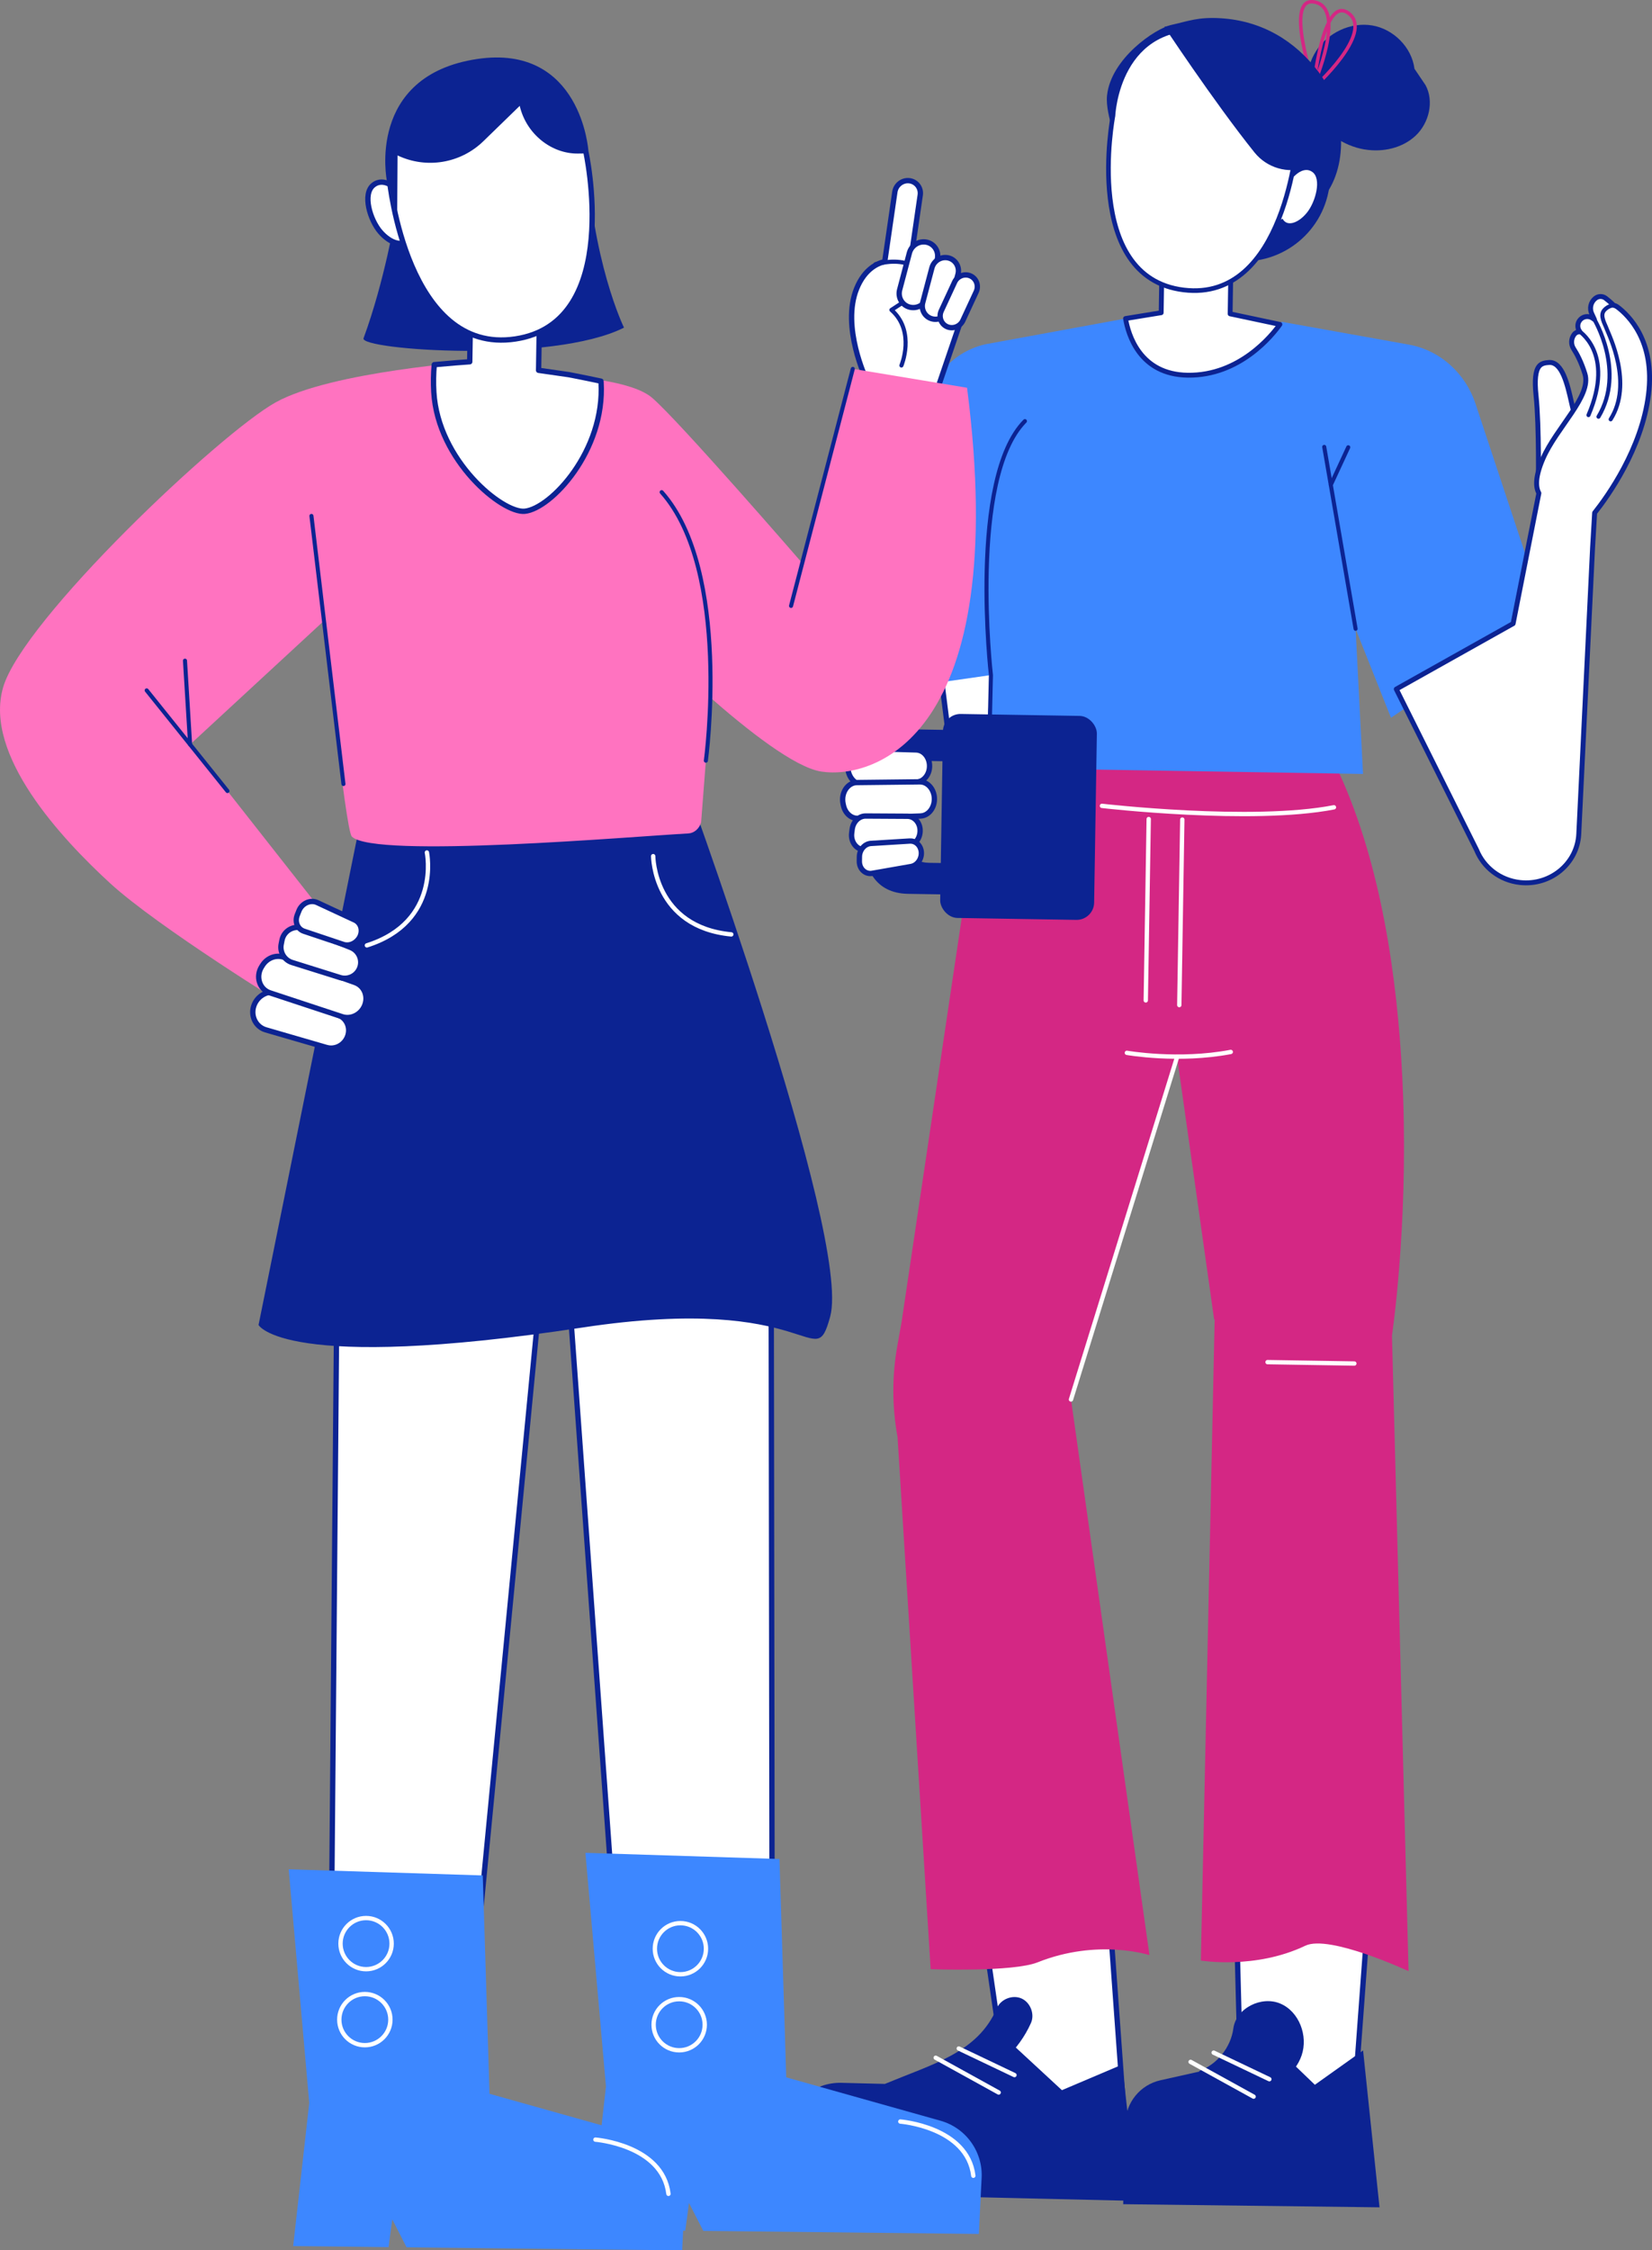
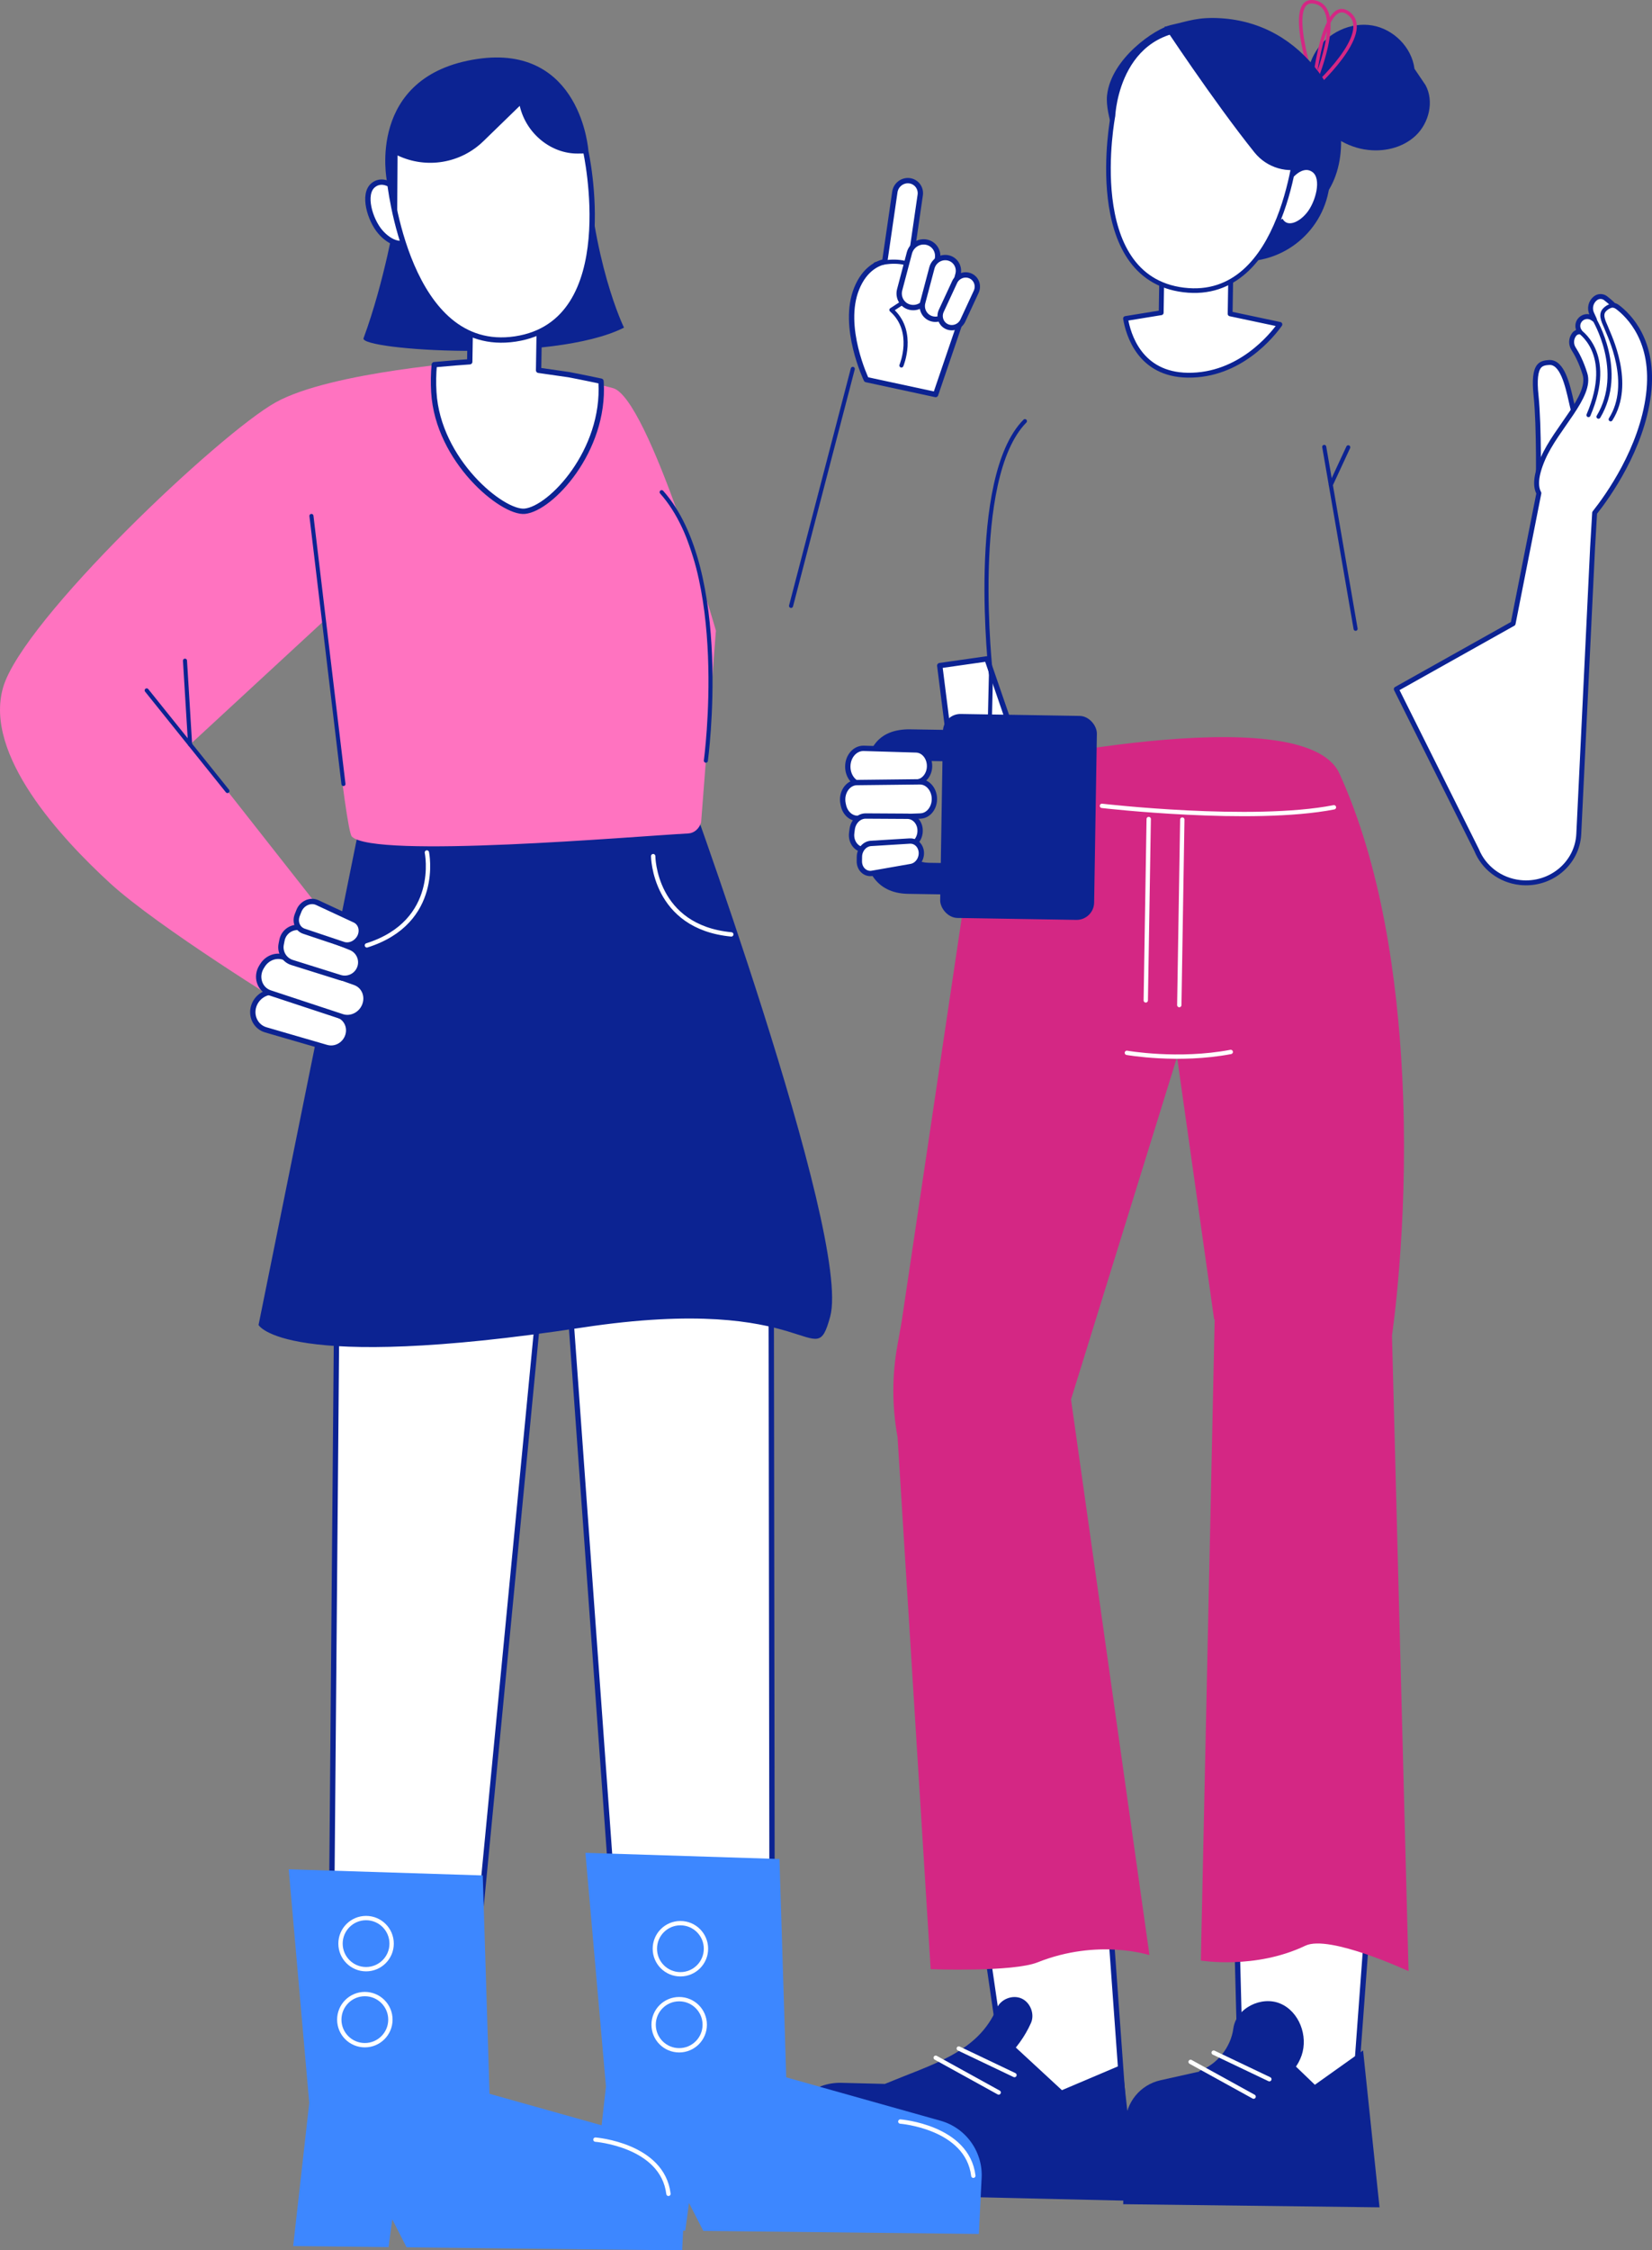
<svg xmlns="http://www.w3.org/2000/svg" id="Capa_2" data-name="Capa 2" viewBox="0 0 483.5 658.43">
  <rect x="0" y="0" width="483.5" height="658.43" fill="#808080" stroke="none" />
  <defs>
    <style>
      .cls-1 {
        stroke-width: 1.44px;
      }

      .cls-1, .cls-2, .cls-3, .cls-4, .cls-5, .cls-6, .cls-7 {
        stroke-linejoin: round;
      }

      .cls-1, .cls-3, .cls-4, .cls-5, .cls-6 {
        stroke: #0c2392;
      }

      .cls-1, .cls-4, .cls-5, .cls-6 {
        fill: #fff;
      }

      .cls-2 {
        stroke: #fff;
        stroke-width: 1.27px;
      }

      .cls-2, .cls-3 {
        stroke-linecap: round;
      }

      .cls-2, .cls-3, .cls-7 {
        fill: none;
      }

      .cls-3 {
        stroke-width: 1.19px;
      }

      .cls-4 {
        stroke-width: 1.56px;
      }

      .cls-5 {
        stroke-width: 1.42px;
      }

      .cls-6 {
        stroke-width: 1.35px;
      }

      .cls-7 {
        stroke: #d42784;
        stroke-width: 1.01px;
      }

      .cls-8 {
        fill: #3d87ff;
      }

      .cls-8, .cls-9, .cls-10, .cls-11, .cls-12 {
        stroke-width: 0px;
      }

      .cls-9 {
        fill: #0c2392;
      }

      .cls-10 {
        fill: #d42784;
      }

      .cls-11 {
        fill: #ff73c0;
      }

      .cls-12 {
        fill: #fd521b;
      }
    </style>
  </defs>
  <g id="content">
    <g>
      <g>
        <path class="cls-1" d="m462.42,125.71c-.04-.07-1.04-1.7-2.27-7.03l-.25-1.1c-1.12-4.95-2.65-11.73-6.5-11.52-1.26.07-2.24.28-2.92,1.08-1.09,1.29-1.39,4.08-.92,8.55.97,9.15.66,26.86.66,27.04" />
        <path class="cls-9" d="m399.37,43.72c5.29.9,11.1-.36,15-4.07,3.89-3.71,5.4-10.01,2.85-14.74l-3.24-4.79c-.79-6.29-6.15-11.64-12.4-12.68-6.24-1.04-12.91,2.1-16.35,7.43-3.44,5.33-3.62,12.51-.74,18.16,2.88,5.65,8.63,9.64,14.87,10.7Z" />
        <path class="cls-7" d="m384.55,24.75s-8.95-26.22.33-24.13c9.28,2.09-.33,24.13-.33,24.13Z" />
        <path class="cls-7" d="m394.73,3.91c7.58,5.75-10.31,21.82-10.31,21.82,0,0,2.73-27.57,10.31-21.82" />
        <polygon class="cls-4" points="361.15 533.88 402.37 533.77 396.77 609.67 382.66 612.19 362.95 602.75 361.15 533.88" />
        <path class="cls-9" d="m398.95,599.94l-14.12,10.05-12.67-12.18-20.32,8.13-12.21,2.73c-5.88,1.32-10.11,6.46-10.27,12.48l-.63,23.78,75.02.92-4.81-45.91Z" />
        <path class="cls-9" d="m350.94,605.97c5.27-1.91,9.29-6.9,10.03-12.46.8-5.95,8.24-9.63,13.76-7.27,5.52,2.35,8.16,9.45,6.23,15.13-1.92,5.68-7.67,9.6-13.64,10.19-5.97.58-11.99-1.83-16.39-5.59Z" />
        <polygon class="cls-4" points="323.13 537.77 283.98 537.14 296.27 621.65 328.95 618.48 323.13 537.77" />
        <path class="cls-9" d="m295.3,597.24l15.5,14.33,17.63-7.49,4.46,39.9-105.16-2.43,2.25-18.12c1.01-8.16,8.05-14.22,16.27-14.01l12.79.32,36.26-12.5Z" />
        <path class="cls-9" d="m259.04,609.74c13.92-5.89,27.09-9.05,32.73-22.18,1.13-2.63,4.56-3.98,7.18-2.83,2.62,1.15,3.95,4.59,2.78,7.2-7.09,15.84-26.51,24.18-42.69,17.8Z" />
        <path class="cls-10" d="m410.67,321.1l-.25-5.91c-1.46-29.33-6.25-62.2-18.4-88.85-10.47-22.96-104.01-1.69-104.01-1.69l-24.14,162.18-1.18,6.59c-1.64,8.94-1.64,18.11,0,27.05l9.69,155.7s24.03.9,31.32-2.01c17.68-7.05,32.72-2.1,32.72-2.1l-22.96-162.59,31.04-100.19,10.85,76.8h.15s-4.04,187.56-4.04,187.56c0,0,15.91,2.68,30.58-4.34,7.02-3.36,30.21,7.45,30.21,7.45l-4.85-185.98s4.64-31.05,3.27-69.69Z" />
        <polygon class="cls-4" points="275.04 194.75 282.16 251.19 311.09 257.38 288.87 192.78 275.04 194.75" />
-         <path class="cls-8" d="m375.11,94.16l37.2,6.67c9.15,1.64,16.69,8.4,19.63,17.59l14.77,44.56-2.17,10.96-2.44,12.35-34.99,23.72-10.36-26.03,2.17,42.47-110.91-1.8,2.01-27.13-17.75,2.54-2.28-73.21c-1.05-12.26,6.8-23.44,18.33-26.1l41.11-7.55s.66,16.35,18.2,16.58c17.54.23,27.49-15.62,27.49-15.62Z" />
        <path class="cls-5" d="m347.62,109.78c-14.06-.19-17.42-11.93-18.2-16.58l10.43-1.7.49-30.47,20.18.33-.49,30.47,14.56,3.09c-2.24,3.15-11.74,15.06-26.97,14.86Z" />
        <g>
          <path class="cls-9" d="m266.54,213.4l16.26.26c6.05.1,11.25,3.93,13.83,9.48-.43-.06-.87-.09-1.31-.1l-24.23-.39c-4.62-.07-8.42,3.99-8.51,9.08l-.16,10.01c-.09,5.83,4.12,10.63,9.4,10.71l23.02.37c.44,0,.88-.01,1.31-.06-2.76,5.46-8.07,9.12-14.13,9.03l-16.26-.26c-9.69-.16-12.84-7.57-12.72-14.5l.32-19.56c.13-7.89,3.21-14.24,13.19-14.08Z" />
          <path class="cls-12" d="m298.35,231.39c.05-2.97-.58-5.78-1.73-8.25,6.25.82,11.04,6.74,10.93,13.85l-.04,2.3c-.12,7.1-5.09,12.86-11.37,13.48,1.23-2.43,1.95-5.22,2-8.19l.21-13.2Z" />
        </g>
        <g>
          <path class="cls-4" d="m268.13,219.42l-15.32-.46c-2.55-.08-4.66,2.31-4.68,5.3h0c-.03,3.07,2.15,5.54,4.77,5.4l15.31-.81c2.25-.12,3.98-2.38,3.84-5.01h0c-.13-2.44-1.83-4.36-3.91-4.42Z" />
          <path class="cls-4" d="m269.41,238.76l-18.32.68c-1.99.07-3.76-1.51-4.24-3.81l-.1-.47c-.66-3.13,1.31-6.16,4.03-6.19l18.42-.21c2.21-.03,4.07,1.99,4.26,4.6h0c.2,2.85-1.64,5.31-4.05,5.39Z" />
          <path class="cls-4" d="m269.28,242.59h0c-.21-2.15-1.79-3.75-3.71-3.76l-12.2-.07c-1.98-.01-3.68,1.67-3.96,3.89l-.14,1.11c-.34,2.72,1.58,5.05,4,4.85l12.33-1.04c2.23-.19,3.92-2.47,3.67-4.97Z" />
          <path class="cls-4" d="m269.56,248.74h0c-.37-1.66-1.74-2.76-3.3-2.66l-11.35.7c-1.85.11-3.36,1.85-3.38,3.9l-.02,1.29c-.03,2.25,1.73,3.91,3.75,3.56l11.36-1.99c2.05-.36,3.43-2.62,2.94-4.8Z" />
        </g>
        <rect class="cls-9" x="275.57" y="209.18" width="45.06" height="59.69" rx="5.13" ry="5.13" transform="translate(592.28 482.86) rotate(-179.07)" />
        <path class="cls-9" d="m385.14,51.66h3.56v25.29h-28.86c0-13.96,11.33-25.29,25.29-25.29Z" transform="translate(745.28 145.39) rotate(-177.42)" />
        <path class="cls-9" d="m386.09,21.29c-7.1-9.5-16.94-15.22-28.79-15.95-6.68-.41-9.51.85-14.39,1.93-4.88,1.08-17.72,9.87-18.9,20.6-.66,6.04,3.93,15.21,4.11,21.28.18,6.08-.56,9.11,2.79,14.18l10.49,5.99c8.52.67,17.15,1.34,25.55-.22,8.4-1.57,16.67-5.67,21.45-12.73,6.64-9.82,4.77-25.58-2.32-35.08Z" />
        <g>
          <path class="cls-6" d="m374.77,64.32c1.68,3.02,5.55,1.68,8.25-1.66,2.7-3.34,4.64-10.45,1.57-12.81-3.08-2.37-6.36,1.33-6.36,1.33" />
          <path class="cls-6" d="m325.74,33.86s-9.16,47.33,20.69,50.98c29.85,3.65,33.3-44.38,33.3-44.38,0,0,4.92-28.21-24.99-31.87-27.84-3.41-29,25.27-29,25.27Z" />
        </g>
        <path class="cls-9" d="m382.46,49.03h0c-5.52,1.89-11.63.13-15.29-4.41-11.91-14.83-27.41-38.29-26.36-36.79,0,0,8.67-1.97,17.66-.02,8.98,1.95,25.66,9.83,24.92,20.47-.74,10.64-.93,20.75-.93,20.75Z" />
        <path class="cls-3" d="m299.97,123.22c-16.54,16.75-9.95,74.3-9.95,74.3l-.52,22.04" />
        <polyline class="cls-3" points="396.75 183.98 389.49 141.88 387.57 130.76" />
        <line class="cls-3" x1="394.6" y1="130.87" x2="389.49" y2="141.88" />
        <line class="cls-3" x1="450.39" y1="144.32" x2="435.59" y2="219.16" />
-         <line class="cls-2" x1="344.5" y1="309.3" x2="313.45" y2="409.48" />
        <path class="cls-2" d="m322.51,235.79s43.93,5.09,67.9.42" />
        <line class="cls-2" x1="336.2" y1="239.64" x2="335.34" y2="292.71" />
        <line class="cls-2" x1="346.03" y1="239.8" x2="345.15" y2="294.08" />
        <path class="cls-2" d="m329.81,308.05s15.07,2.66,30.4-.26" />
-         <line class="cls-2" x1="370.98" y1="398.55" x2="396.38" y2="398.96" />
        <line class="cls-2" x1="280.61" y1="599.38" x2="296.91" y2="607.15" />
        <line class="cls-2" x1="273.86" y1="602.08" x2="292.29" y2="612.25" />
        <line class="cls-2" x1="355.21" y1="600.59" x2="371.51" y2="608.36" />
        <line class="cls-2" x1="348.46" y1="603.29" x2="366.9" y2="613.46" />
        <path class="cls-1" d="m473.28,89.76c-.3-.22-.64-.36-1-.43-.89-.9-1.72-1.59-2.38-2.09-.88-.66-2.1-.64-2.96.04-1.4,1.1-1.82,3.02-1.03,4.61.23.46.47.99.72,1.57-.21-.15-.41-.28-.6-.41-1.22-.78-2.84-.47-3.7.69-.7.93-.72,2.21-.06,3.16.04.05.08.12.11.17-.65-.01-1.28.27-1.69.82-.91,1.23-.96,2.89-.13,4.17.97,1.5,2.25,3.9,3.31,7.34,2.01,6.54-8.33,15.65-12.3,24.81-2.24,5.18-2.19,8.26-1.18,10.08l-7.54,38.17-34.19,19.17,23.52,47.12c2.03,5,6.76,8.82,12.71,9.47,8.89.97,16.76-5.55,17.18-14.21l.33-6.85,3.71-76.95.6-10.16c3.85-4.85,13.79-18.71,15.77-34.64,1.94-15.57-5.77-23.13-9.19-25.66Z" />
        <path class="cls-3" d="m461.84,96.66s10.95,6.39,3.07,24.8" />
        <path class="cls-3" d="m466.63,93.46s9.15,15.15,1.21,28.47" />
        <path class="cls-3" d="m472.51,89.34s-1.7-.09-3.02,1.46.19,3.87.8,5.53c.61,1.65,7.75,15.87,1.11,26.36" />
      </g>
      <g>
        <path class="cls-9" d="m115.77,63.02s-3.23,19.3-9.37,35.95c-1.27,3.44,55.43,7.44,76.23-3.11,0,0-9.6-19.48-11.04-52.75l-55.82,19.91Z" />
        <polygon class="cls-4" points="164.9 355.56 185.57 641.85 226.07 641.26 225.67 341.25 164.9 355.56" />
        <polygon class="cls-4" points="98.74 360.59 96.37 640.4 131.82 650.89 160.61 352.27 98.74 360.59" />
        <path class="cls-9" d="m198.9,224.35s50.5,137.41,44.07,160.9c-4.79,17.5-4.4-7.17-72.52,3.18-87.45,13.28-94.78-.75-94.78-.75l29.51-145.91,93.72-17.42Z" />
        <path class="cls-8" d="m171.34,542.13l56.79,1.8,1.98,63.89,45.15,12.69c7.6,2.14,12.63,9.35,12.01,17.22l-.78,15.9-80.65-.89-4.19-8.17-1.09,8.11-27.91-.31,4.7-41.87-6.01-68.36Z" />
        <path class="cls-8" d="m84.5,546.94l56.79,1.8,1.98,63.89,45.15,12.69c7.6,2.14,12.63,9.35,12.01,17.22l-.78,15.9-80.65-.89-4.19-8.17-1.09,8.11-27.91-.31,4.7-41.87-6.01-68.36Z" />
        <circle class="cls-2" cx="107.14" cy="568.69" r="7.48" />
        <circle class="cls-2" cx="106.78" cy="590.93" r="7.48" />
        <circle class="cls-2" cx="199.14" cy="570.18" r="7.48" />
        <circle class="cls-2" cx="198.78" cy="592.42" r="7.48" />
        <path class="cls-2" d="m124.94,249.43s4.21,20.29-17.56,27.18" />
        <path class="cls-2" d="m191.17,250.5s.13,20.73,22.86,22.9" />
        <g>
          <g>
            <path class="cls-4" d="m266.16,78.91l3.17-21.84c.3-2.07-1.12-3.94-3.17-4.19h0c-2.05-.25-3.96,1.22-4.26,3.29l-2.96,20.39c-2.01.44-5.85,2.04-8.21,7.86-4.56,11.22,2.82,26.65,2.82,26.65l20.28,4.37,9.89-29.03-17.56-7.5Z" />
            <path class="cls-9" d="m264,107.51c.17-.05.31-.17.38-.34.04-.1,4.1-9.87-2.5-16.4l5.83-3.82c.28-.18.36-.56.17-.84-.18-.28-.56-.36-.84-.17l-6.47,4.24c-.16.1-.26.27-.27.46-.01.19.06.37.21.5,6.74,5.93,2.8,15.46,2.76,15.56-.13.31.01.66.32.8.14.06.28.06.41.02Z" />
            <path class="cls-4" d="m266.29,89.88h0c2.25.55,4.56-.85,5.16-3.12l2.85-10.77c.6-2.27-.73-4.55-2.98-5.1h0c-2.25-.55-4.56.85-5.16,3.12l-2.85,10.77c-.6,2.27.73,4.56,2.98,5.1Z" />
            <path class="cls-4" d="m272.86,93.31h0c2.11.51,4.28-.8,4.84-2.93l2.68-10.12c.56-2.13-.69-4.28-2.8-4.79h0c-2.11-.51-4.28.8-4.84,2.93l-2.68,10.12c-.56,2.13.69,4.28,2.8,4.79Z" />
            <path class="cls-4" d="m277.16,95.58h0c1.75.78,3.83-.02,4.65-1.8l3.9-8.41c.82-1.77.07-3.85-1.67-4.63h0c-1.75-.78-3.83.02-4.65,1.8l-3.9,8.41c-.82,1.77-.07,3.85,1.67,4.63Z" />
            <path class="cls-9" d="m265.12,77.54c.2-.06.36-.22.41-.43.08-.33-.11-.66-.44-.74-4.24-1.08-8.85.32-9.04.37-.32.1-.5.44-.4.76.1.32.44.53.76.4.05.02,4.48-1.36,8.38-.36.11.03.22.02.32,0Z" />
          </g>
-           <path class="cls-11" d="m283.01,113.45l-33.41-5.53-14.86,56.78s-36.37-41.99-43.96-48.37c-2.87-2.41-8.27-4.01-14.75-5.07.24,2.66.45,5.32.62,7.99,1.08,17.2.76,34.45.81,51.67.01,3.84.07,7.66.19,11.48l7.08-.2s40.22,41.24,55.69,43.56c15.46,2.32,55.74-10.18,42.61-112.31Z" />
          <path class="cls-11" d="m139.33,105.72s-42.28,2.91-58.65,12.01C64.3,126.84,6.65,181.34.91,201.13c-5.74,19.79,17.12,44.24,31.23,57.22,14.11,12.98,52.71,36.69,52.71,36.69l12.84-24.01-41.92-53.32,39.1-36.12s6.15,61.22,8.11,63.19c6.51,6.53,82.71-.08,98.48-.92,1.71-.09,3.2-1.39,3.74-3.25l4.33-56.1s-19.65-68.18-30.16-70.96c-8.92-2.35-16.43-3.97-16.43-3.97l-23.6-3.84Z" />
          <path class="cls-4" d="m175.91,111.86c0-.11-.02-.22-.02-.33-5.58-1.19-9.42-1.91-9.42-1.91l-8.84-1.27.42-26.02-20.18-.33-.39,23.85c-2.09.14-5.76.42-10.38.85-.24,2.6-.3,5.29-.13,8.04,1.18,20.04,20.07,35.49,26.61,34.85,7.63-.74,23.52-17.68,22.34-37.73Z" />
          <line class="cls-3" x1="100.52" y1="229.4" x2="91.15" y2="150.96" />
          <polyline class="cls-3" points="66.57 231.45 55.64 217.83 42.93 202" />
          <line class="cls-3" x1="54.14" y1="193.31" x2="55.64" y2="217.83" />
        </g>
        <g>
          <path class="cls-4" d="m95.58,306.49l-17.77-5.16c-2.96-.86-4.53-4.03-3.51-7.05h0c1.06-3.1,4.44-4.79,7.4-3.69l17.31,6.43c2.54.94,3.73,3.85,2.63,6.45h0c-1.01,2.41-3.65,3.72-6.07,3.01Z" />
          <path class="cls-4" d="m103.91,287.49l-20.81-7.4c-2.26-.8-4.85.15-6.22,2.28l-.28.44c-1.87,2.91-.67,6.68,2.43,7.7l21.09,6.96c2.53.84,5.38-.51,6.52-3.07h0c1.24-2.79,0-5.94-2.74-6.91Z" />
          <path class="cls-4" d="m105.11,283.6h0c-1.01,2.08-3.39,3.11-5.59,2.42l-14.04-4.4c-2.27-.71-3.64-3.03-3.18-5.36l.23-1.17c.57-2.86,3.61-4.5,6.32-3.41l13.81,5.57c2.5,1.01,3.63,3.92,2.45,6.35Z" />
          <path class="cls-4" d="m104.96,274.68h0c-1.05,1.5-2.91,2.19-4.49,1.65l-11.51-3.86c-1.88-.63-2.75-2.74-1.96-4.73l.5-1.26c.87-2.19,3.36-3.31,5.32-2.4l11.01,5.12c1.98.92,2.52,3.5,1.14,5.48Z" />
        </g>
        <path class="cls-3" d="m206.59,222.57s7.55-55.55-12.94-78.57" />
        <line class="cls-3" x1="249.59" y1="107.93" x2="231.52" y2="177.28" />
        <path class="cls-4" d="m120.13,69.35c-1.7,3.28-5.87,1.96-8.85-1.53-2.98-3.49-5.26-11.01-2.05-13.63,3.21-2.61,6.83,1.24,6.83,1.24" />
        <path class="cls-4" d="m171.42,44.16s11.16,50.25-20.59,55.02c-31.75,4.77-36.83-46.39-36.83-46.39,0,0-6.07-29.97,25.74-34.75,29.61-4.45,31.69,26.12,31.69,26.12Z" />
        <path class="cls-9" d="m171.42,44.16s-2.08-30.57-31.69-26.12c-31.81,4.78-25.74,34.75-25.74,34.75,0,0,.52,5.17,2.24,12.08l.13-19.39c8.42,4,18.43,2.34,25.11-4.16l10.64-10.34c1.92,8.25,9.31,14.05,17.04,13.95l2.43-.03c-.09-.47-.15-.74-.15-.74Z" />
        <path class="cls-2" d="m263.5,620.75s19.62,1.54,21.37,15.86" />
        <path class="cls-2" d="m174.27,626.04s19.62,1.54,21.37,15.86" />
      </g>
    </g>
  </g>
</svg>